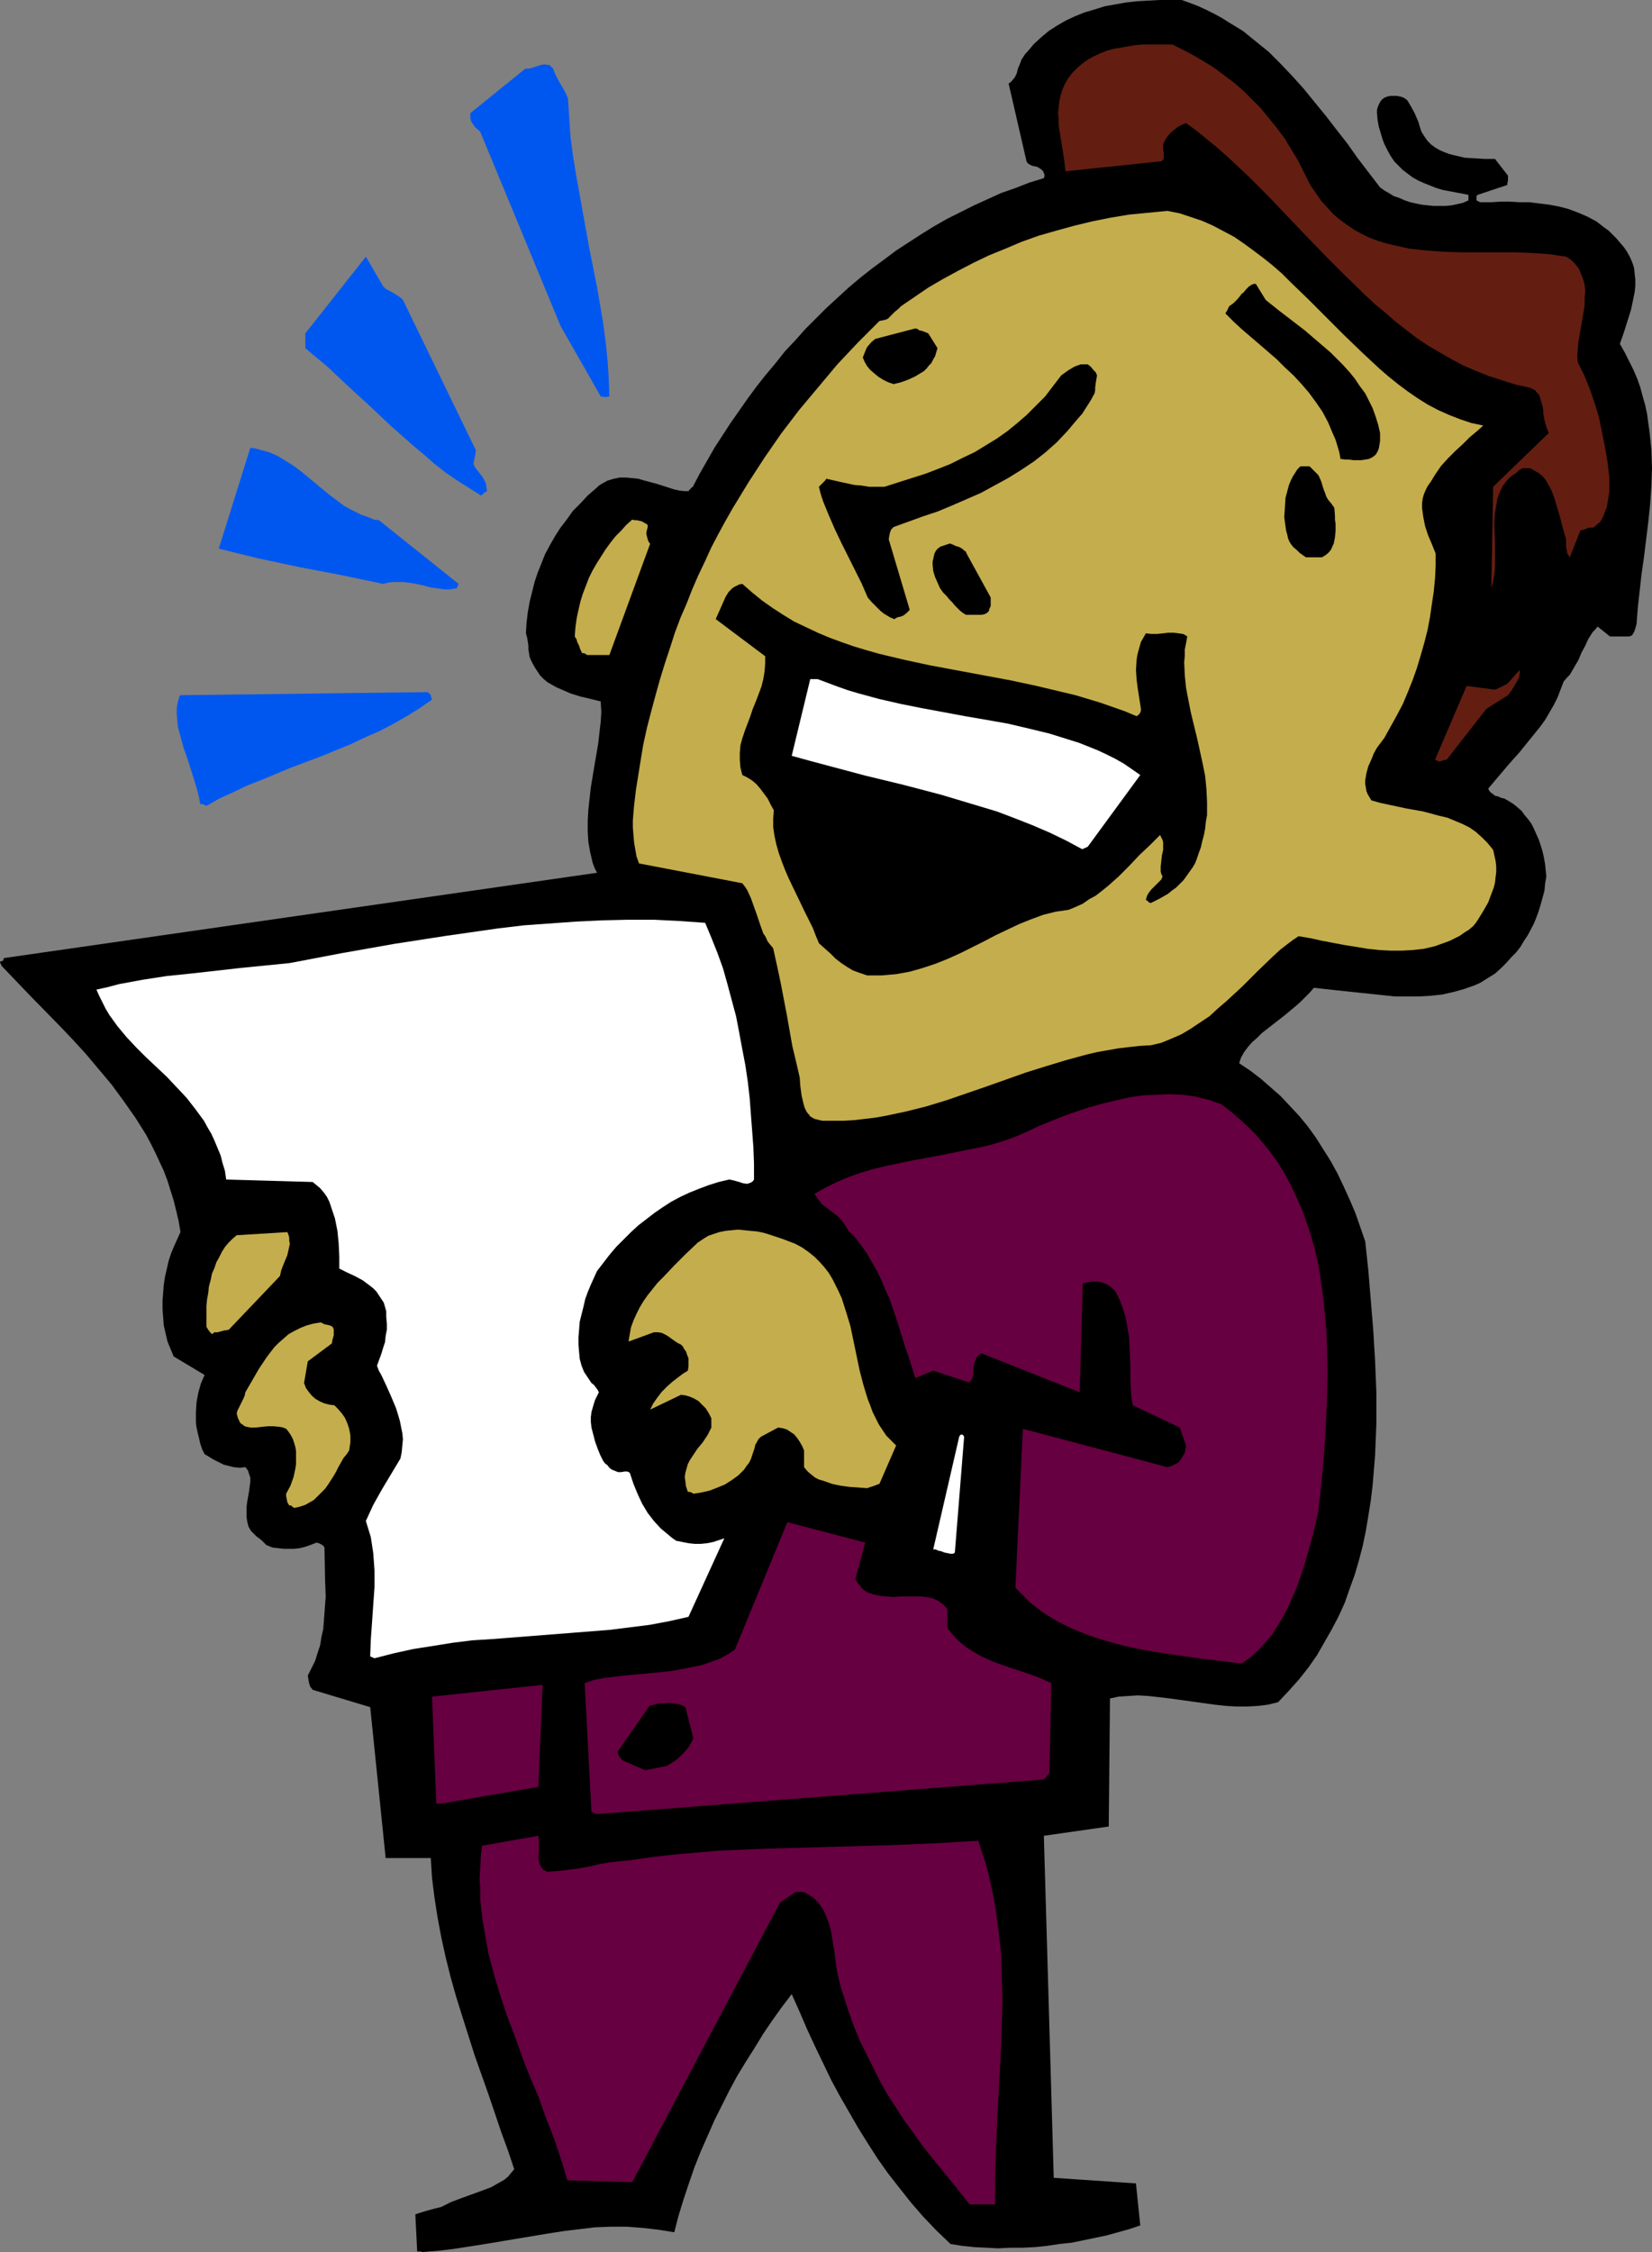
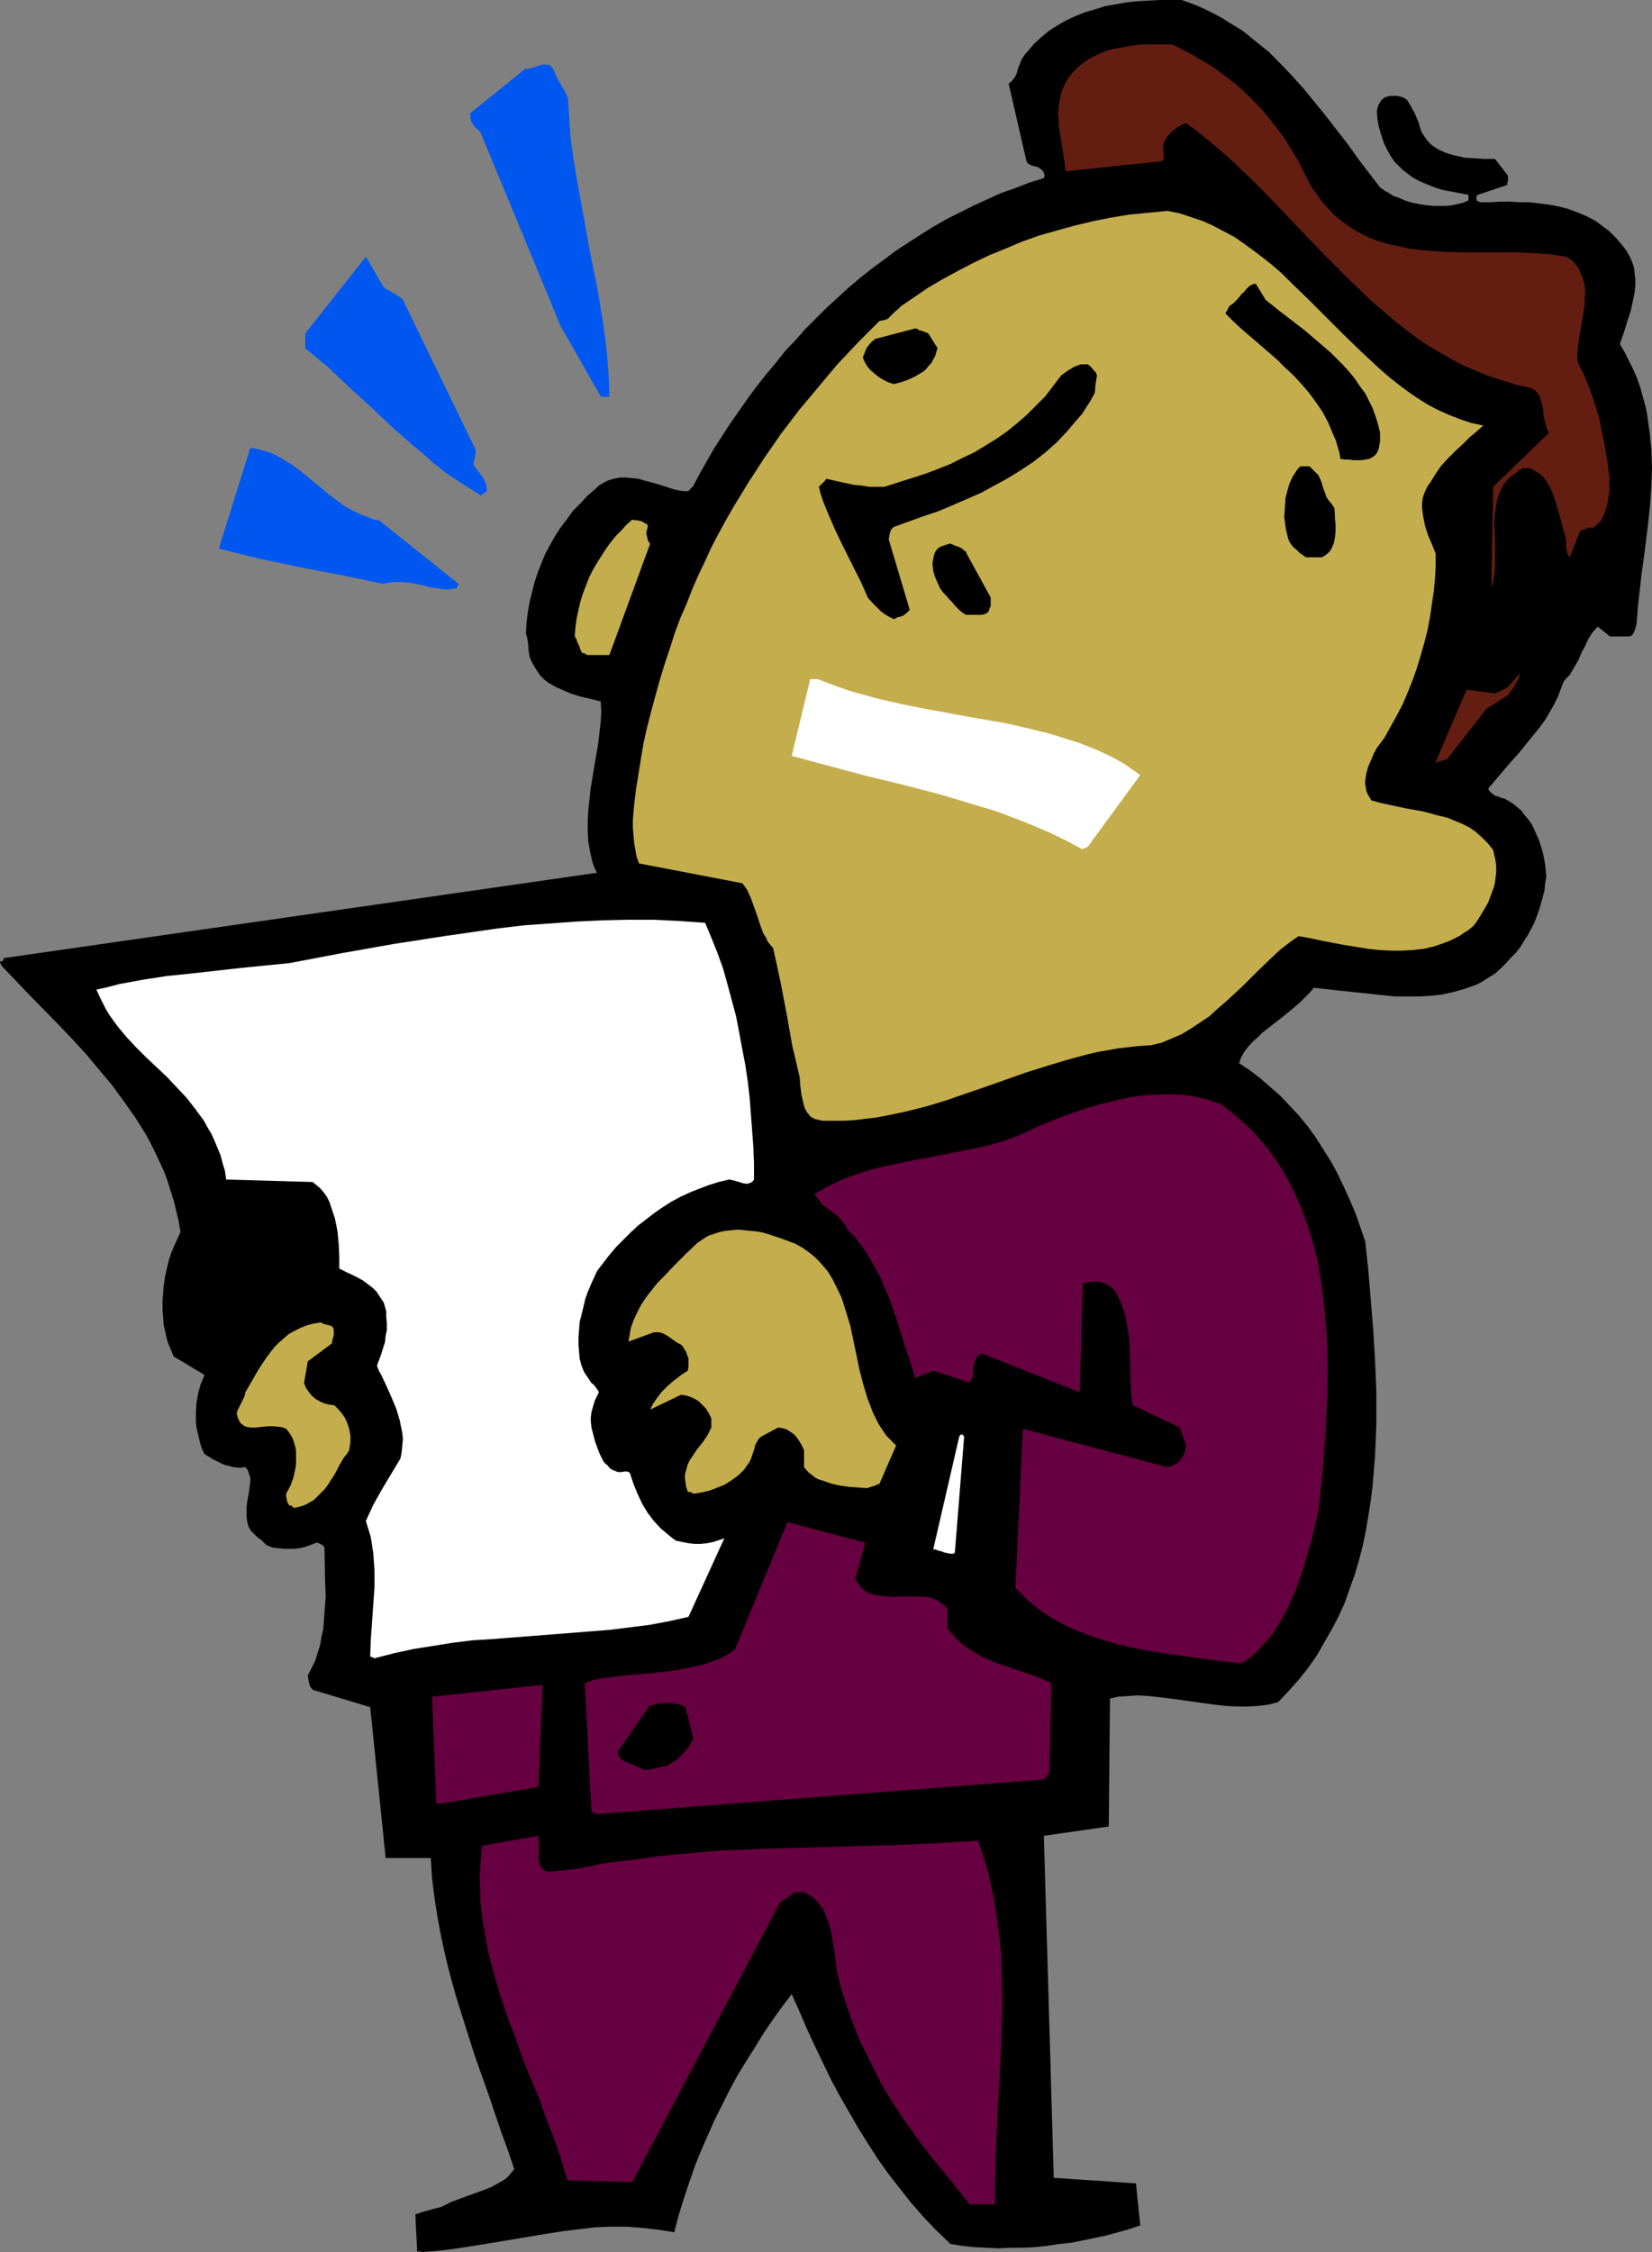
<svg xmlns="http://www.w3.org/2000/svg" xmlns:ns1="http://sodipodi.sourceforge.net/DTD/sodipodi-0.dtd" xmlns:ns2="http://www.inkscape.org/namespaces/inkscape" version="1.0" width="114.258mm" height="155.668mm" id="svg26" ns1:docname="Giving Speech 1.wmf">
  <rect width="100%" height="100%" fill="#808080" stroke="none" />
  <ns1:namedview id="namedview26" pagecolor="#ffffff" bordercolor="#000000" borderopacity="0.25" ns2:showpageshadow="2" ns2:pageopacity="0.0" ns2:pagecheckerboard="0" ns2:deskcolor="#d1d1d1" ns2:document-units="mm" />
  <defs id="defs1">
    <pattern id="WMFhbasepattern" patternUnits="userSpaceOnUse" width="6" height="6" x="0" y="0" />
  </defs>
  <path style="fill:#000000;fill-opacity:1;fill-rule:evenodd;stroke:none" d="m 110.343,588.353 4.2,-0.323 4.039,-0.485 8.239,-1.293 16.479,-2.747 4.2,-0.646 4.039,-0.485 4.039,-0.485 4.2,-0.162 h 4.039 l 4.2,0.323 4.2,0.485 4.039,0.646 1.131,-4.363 1.292,-4.201 1.454,-4.363 1.454,-4.201 1.616,-4.04 1.777,-4.04 1.777,-4.04 1.939,-3.878 1.939,-3.878 2.1,-3.878 2.262,-3.717 2.262,-3.555 2.262,-3.717 2.423,-3.555 2.423,-3.393 2.585,-3.393 2.1,4.686 1.939,4.525 2.1,4.525 2.1,4.363 2.1,4.363 2.262,4.201 2.423,4.201 2.423,4.201 2.423,3.878 2.585,4.04 2.746,3.878 2.908,3.717 3.07,3.878 3.231,3.717 3.393,3.555 3.716,3.555 3.07,0.485 3.07,0.323 3.231,0.162 3.07,0.162 3.231,-0.162 h 3.231 l 3.231,-0.162 3.07,-0.323 3.231,-0.485 3.07,-0.323 3.231,-0.646 3.07,-0.646 3.07,-0.646 2.908,-0.808 2.908,-0.808 2.908,-0.97 -1.131,-10.988 -21.487,-1.454 -2.585,-89.36 16.963,-2.424 0.323,-33.449 2.262,-0.485 2.585,-0.162 2.423,-0.162 2.746,0.162 2.908,0.323 2.746,0.323 5.816,0.808 5.816,0.808 2.908,0.323 2.908,0.162 h 2.908 l 2.746,-0.162 2.585,-0.323 2.585,-0.646 2.746,-2.909 2.746,-3.07 2.423,-3.07 2.262,-3.232 1.939,-3.393 1.939,-3.393 1.777,-3.393 1.616,-3.555 1.292,-3.717 1.292,-3.555 1.131,-3.878 0.969,-3.717 0.808,-3.878 0.646,-3.878 0.646,-4.04 0.485,-4.04 0.323,-3.878 0.323,-4.04 0.162,-4.04 0.162,-4.04 v -8.241 l -0.323,-8.08 -0.485,-8.08 -0.646,-7.918 -0.646,-7.756 -0.808,-7.595 -1.292,-3.717 -1.292,-3.717 -1.454,-3.393 -1.616,-3.555 -1.616,-3.393 -1.777,-3.232 -1.939,-3.07 -1.939,-3.07 -2.1,-2.909 -2.262,-2.747 -2.423,-2.585 -2.423,-2.585 -2.585,-2.262 -2.585,-2.262 -2.746,-2.101 -2.908,-1.939 0.485,-1.454 0.808,-1.454 0.969,-1.293 1.131,-1.293 1.292,-1.131 1.292,-1.293 2.908,-2.262 1.454,-1.131 1.454,-1.131 2.908,-2.424 1.292,-1.131 1.292,-1.293 1.131,-1.131 1.131,-1.293 2.908,0.323 2.908,0.323 3.07,0.323 3.07,0.323 6.139,0.646 3.07,0.323 h 3.231 3.07 l 2.908,-0.162 3.07,-0.323 2.908,-0.646 2.908,-0.808 2.746,-0.97 1.454,-0.646 1.292,-0.808 1.292,-0.808 1.292,-0.808 1.616,-1.454 1.292,-1.293 1.292,-1.454 1.292,-1.293 1.131,-1.454 0.969,-1.616 0.969,-1.454 1.616,-3.07 0.646,-1.616 0.646,-1.778 0.485,-1.616 0.485,-1.778 0.485,-1.778 0.162,-1.778 0.323,-1.939 -0.162,-1.616 -0.162,-1.616 -0.323,-1.778 -0.323,-1.454 -0.485,-1.616 -0.485,-1.454 -0.646,-1.454 -0.646,-1.454 -0.646,-1.293 -0.808,-1.131 -0.969,-1.131 -0.808,-1.131 -1.131,-0.97 -0.969,-0.808 -1.292,-0.808 -1.131,-0.646 -0.808,-0.162 -0.646,-0.323 -0.646,-0.162 -0.485,-0.162 -0.323,-0.323 -0.485,-0.323 -0.485,-0.485 -0.323,-0.646 2.585,-3.07 2.746,-3.232 1.292,-1.454 1.454,-1.616 2.746,-3.393 2.746,-3.393 1.292,-1.778 1.131,-1.939 1.131,-1.939 0.969,-1.939 0.808,-2.101 0.808,-2.101 0.808,-0.97 0.808,-0.808 1.131,-1.939 1.131,-1.939 0.808,-1.939 0.969,-1.778 0.808,-1.778 1.131,-1.778 0.646,-0.646 0.646,-0.808 v 0 l 3.231,2.585 h 5.008 l 0.485,-0.162 0.323,-0.162 0.162,-0.323 0.323,-0.485 0.323,-0.97 0.323,-1.131 0.323,-4.201 0.485,-4.363 0.485,-4.363 0.646,-4.525 1.131,-9.211 0.485,-4.686 0.323,-4.686 0.162,-4.686 -0.162,-4.848 -0.485,-4.686 -0.323,-2.262 -0.323,-2.424 -0.485,-2.262 -0.646,-2.262 -0.646,-2.424 -0.808,-2.262 -0.969,-2.262 -1.131,-2.262 -1.131,-2.262 -1.292,-2.262 0.969,-2.747 0.969,-3.07 0.969,-3.07 0.646,-3.07 0.323,-1.616 0.162,-1.616 v -1.616 l -0.162,-1.454 -0.162,-1.616 -0.485,-1.454 -0.646,-1.454 -0.808,-1.454 -0.808,-1.131 -0.969,-1.131 -0.969,-1.131 -0.969,-0.97 -0.969,-0.97 -1.131,-0.808 -2.1,-1.616 -2.423,-1.293 -2.262,-0.97 -2.585,-0.97 -2.423,-0.646 -2.585,-0.485 -2.585,-0.323 -2.585,-0.323 h -2.585 l -2.585,-0.162 h -2.423 l -2.423,0.162 h -2.423 -0.485 l -0.323,-0.162 -0.323,-0.162 -0.323,-0.162 V 52.032 51.709 51.224 l 0.323,-0.323 7.755,-2.585 v -0.485 l 0.162,-0.646 v -0.646 -0.646 l -3.393,-4.363 h -2.585 l -2.585,-0.162 -2.746,-0.162 -2.746,-0.646 -1.292,-0.323 -1.292,-0.485 -1.131,-0.485 -1.131,-0.646 -1.131,-0.808 -0.969,-0.97 -0.808,-1.131 -0.808,-1.293 -0.485,-1.454 -0.323,-1.131 -0.485,-1.131 -0.485,-1.131 -0.969,-1.778 -0.969,-1.616 -0.646,-0.485 -0.646,-0.323 -0.646,-0.162 -0.808,-0.162 h -0.808 -0.808 l -0.808,0.162 -0.808,0.323 -0.646,0.485 -0.485,0.646 -0.323,0.646 -0.323,0.808 -0.162,0.646 v 0.808 l 0.162,1.778 0.323,1.778 0.485,1.616 0.485,1.616 0.485,1.293 0.808,1.616 0.808,1.454 0.969,1.454 1.131,1.131 1.131,1.131 1.292,0.97 1.292,0.97 1.454,0.808 1.454,0.646 1.616,0.646 1.616,0.646 1.616,0.485 3.393,0.646 3.393,0.646 v 1.454 l -1.454,0.646 -1.454,0.323 -1.454,0.323 -1.616,0.162 h -1.454 -1.616 l -1.616,-0.162 -1.454,-0.162 -1.616,-0.323 -1.454,-0.323 -1.454,-0.485 -1.454,-0.646 -1.454,-0.485 -1.292,-0.808 -1.131,-0.646 -1.131,-0.808 -5.816,-7.595 -2.746,-3.878 -2.908,-3.717 -2.746,-3.555 -2.908,-3.555 -2.908,-3.555 -2.908,-3.232 -3.07,-3.232 -3.07,-3.07 -3.393,-2.747 -3.393,-2.747 L 321.175,5.817 319.398,4.686 317.298,3.555 315.359,2.585 313.259,1.616 311.159,0.808 308.897,0 h -5.816 l -2.908,0.162 -2.908,0.162 -2.908,0.323 -2.746,0.485 -2.746,0.485 -2.585,0.808 -2.746,0.808 -2.423,0.97 -2.423,1.131 -2.262,1.293 -2.262,1.454 -1.939,1.616 -1.939,1.778 -1.777,2.101 -0.485,0.485 -0.323,0.485 -0.646,0.97 -0.485,1.293 -0.485,1.131 -0.323,1.293 -0.485,0.97 -0.808,0.97 -0.323,0.323 -0.485,0.323 4.685,20.36 0.323,0.485 0.485,0.323 0.646,0.323 0.808,0.162 0.646,0.162 0.969,0.646 0.485,0.485 0.162,0.485 0.162,0.323 v 0.485 l -0.162,0.485 -3.716,1.131 -3.716,1.454 -3.716,1.293 -3.554,1.616 -3.554,1.616 -3.554,1.778 -3.554,1.778 -3.393,1.939 -3.393,2.101 -3.231,2.101 -3.231,2.101 -3.231,2.424 -3.07,2.262 -3.07,2.424 -3.07,2.585 -5.816,5.333 -2.746,2.747 -2.746,2.747 -2.585,2.909 -2.746,2.909 -2.423,3.07 -2.585,3.07 -2.423,3.07 -2.262,3.07 -2.262,3.232 -2.262,3.232 -2.1,3.232 -2.1,3.232 -1.939,3.393 -1.939,3.393 -1.777,3.393 -0.485,0.323 -0.162,0.323 -0.323,0.162 v 0.162 l -0.162,0.162 h -1.131 l -1.292,-0.162 -1.454,-0.323 -1.454,-0.485 -3.07,-0.97 -3.07,-0.808 -1.616,-0.485 -1.616,-0.162 -1.616,-0.162 h -1.616 l -1.616,0.323 -1.616,0.485 -1.454,0.808 -0.808,0.485 -0.646,0.646 -2.262,1.939 -1.939,2.101 -1.939,1.939 -1.616,2.262 -1.616,2.101 -1.454,2.262 -1.292,2.262 -1.292,2.424 -0.969,2.424 -0.969,2.424 -0.808,2.424 -0.646,2.585 -0.646,2.585 -0.485,2.747 -0.323,2.747 -0.162,2.747 0.323,1.131 0.162,0.97 0.162,1.131 v 0.97 l 0.162,0.97 0.162,0.97 0.323,0.808 0.485,0.97 0.646,1.131 0.646,0.97 0.646,0.97 0.969,0.97 0.969,0.808 1.131,0.646 1.131,0.646 1.131,0.485 2.585,1.131 2.585,0.808 2.746,0.646 2.585,0.646 0.162,2.747 -0.162,2.585 -0.323,2.747 -0.323,2.909 -0.969,5.656 -0.969,5.817 -0.323,2.909 -0.323,2.909 -0.162,2.909 v 2.747 l 0.162,2.747 0.485,2.747 0.646,2.747 0.485,1.293 0.646,1.293 -155.095,22.3 v 0.323 l -0.162,0.323 -0.323,0.162 H 0.323 0.162 L 0,251.436 l 0.162,0.323 0.162,0.323 0.162,0.323 7.27,7.595 7.432,7.595 3.716,3.878 3.554,3.878 3.393,4.04 3.393,4.04 3.07,4.201 3.07,4.363 2.746,4.363 1.292,2.424 1.131,2.262 1.131,2.424 1.131,2.424 0.969,2.585 0.808,2.585 0.808,2.585 0.646,2.585 0.646,2.747 0.485,2.909 -0.808,1.778 -0.808,1.778 -0.808,1.939 -0.646,1.939 -0.485,2.101 -0.485,2.101 -0.323,2.101 -0.162,2.101 -0.162,2.101 v 2.262 l 0.162,2.101 0.162,2.101 0.485,2.101 0.485,2.101 0.808,1.939 0.808,1.939 8.078,4.848 -0.969,2.262 -0.646,2.262 -0.485,2.585 -0.162,2.585 v 2.747 l 0.162,1.293 0.323,1.454 0.323,1.293 0.323,1.454 0.485,1.454 0.646,1.293 2.423,1.454 1.292,0.646 1.292,0.646 1.292,0.323 1.292,0.323 1.616,0.162 1.454,-0.162 0.646,0.808 0.323,0.97 0.323,0.97 v 1.131 l -0.162,1.131 -0.162,1.293 -0.485,2.747 -0.162,1.293 v 1.293 1.454 l 0.162,1.131 0.323,1.293 0.646,1.131 0.485,0.485 0.485,0.485 0.485,0.485 0.646,0.485 0.646,0.485 0.485,0.485 0.485,0.485 0.323,0.323 0.808,0.323 0.808,0.323 2.908,0.323 h 2.746 l 1.454,-0.162 1.292,-0.323 1.454,-0.485 1.616,-0.646 0.646,0.162 0.646,0.323 0.485,0.323 0.323,0.485 0.162,8.564 0.162,4.201 -0.323,4.363 -0.162,2.101 -0.162,2.101 -0.485,2.101 -0.323,2.101 -0.646,1.939 -0.646,2.101 -0.969,1.939 -0.969,1.939 0.162,0.97 0.162,0.97 0.323,0.97 0.646,0.808 15.025,4.525 4.039,39.428 h 11.794 l 0.323,5.171 0.646,5.171 0.808,5.171 0.969,5.171 1.131,5.171 1.292,5.171 1.454,5.171 1.616,5.171 3.231,10.18 3.554,10.019 3.393,10.019 1.777,4.848 1.616,4.848 -0.808,0.97 -0.808,0.97 -0.969,0.808 -1.131,0.646 -1.131,0.646 -1.131,0.646 -2.585,0.97 -5.331,1.939 -2.585,0.97 -1.292,0.646 -1.292,0.646 -1.939,0.485 -1.777,0.485 -1.616,0.485 -1.454,0.485 0.485,9.695 h 0.646 0.323 z" id="path1" />
  <path style="fill:#660040;fill-opacity:1;fill-rule:evenodd;stroke:none" d="m 254.452,575.911 h 5.654 v -5.979 l 0.162,-5.979 0.485,-11.796 0.323,-5.979 0.323,-5.817 0.323,-5.979 0.162,-5.817 0.162,-5.979 -0.162,-5.979 -0.162,-5.979 -0.646,-5.817 -0.808,-5.979 -0.485,-2.909 -0.646,-3.07 -0.646,-2.909 -0.808,-3.07 -0.969,-2.909 -0.969,-3.07 -5.493,0.323 -5.493,0.323 -11.147,0.485 -11.309,0.323 -11.309,0.323 -11.309,0.323 -11.632,0.485 -5.654,0.485 -5.654,0.485 -5.816,0.646 -5.654,0.808 -3.07,0.323 -2.908,0.323 -2.746,0.485 -2.746,0.646 -2.746,0.485 -2.585,0.323 -2.746,0.323 -2.746,0.162 -0.646,-0.323 -0.485,-0.323 -0.323,-0.485 -0.323,-0.485 -0.162,-0.485 -0.162,-0.646 -0.162,-1.293 0.162,-1.293 v -0.808 -0.646 -1.293 l -0.162,-1.293 -14.702,2.585 -0.323,2.909 -0.162,2.909 -0.162,2.747 0.162,2.747 v 2.909 l 0.323,2.747 0.323,2.747 0.485,2.747 0.485,2.747 0.485,2.747 1.454,5.494 1.616,5.494 1.777,5.332 2.1,5.494 1.939,5.494 2.1,5.333 2.262,5.332 1.939,5.494 2.1,5.333 1.777,5.332 1.616,5.333 16.963,0.485 38.612,-73.039 4.039,-2.747 h 2.262 l 0.808,0.485 0.808,0.485 0.808,0.485 0.646,0.646 1.131,1.293 0.969,1.454 0.646,1.616 0.646,1.616 0.485,1.778 0.323,1.778 0.646,3.878 0.485,3.878 0.323,1.939 0.485,1.939 0.485,1.939 0.646,1.939 1.292,4.04 1.454,4.04 1.616,3.878 1.777,3.555 1.777,3.555 1.777,3.555 1.939,3.393 2.1,3.232 2.1,3.232 2.262,3.07 2.262,3.232 2.423,3.07 5.008,6.14 5.17,6.464 z" id="path2" />
  <path style="fill:#660040;fill-opacity:1;fill-rule:evenodd;stroke:none" d="m 155.902,473.947 116.967,-9.049 0.646,-0.646 0.323,-0.485 0.162,-0.162 0.323,-0.485 0.485,-23.431 -3.716,-1.616 -3.716,-1.293 -3.877,-1.293 -3.716,-1.293 -3.554,-1.616 -1.616,-0.97 -1.616,-0.97 -1.454,-1.131 -1.454,-1.293 -1.292,-1.454 -1.131,-1.454 v -4.848 l -0.485,-0.646 -0.646,-0.646 -0.646,-0.485 -0.646,-0.485 -0.808,-0.323 -0.646,-0.323 -1.616,-0.323 -1.616,-0.162 h -1.777 -3.554 l -1.777,0.162 -1.777,-0.162 -1.616,-0.162 -1.616,-0.323 -1.454,-0.485 -0.646,-0.323 -0.646,-0.485 -0.646,-0.646 -0.485,-0.646 -0.485,-0.646 -0.485,-0.808 2.585,-9.534 -20.356,-5.333 -13.732,33.288 -1.939,1.293 -2.1,1.131 -2.262,0.808 -2.262,0.808 -2.423,0.485 -2.423,0.485 -2.585,0.485 -2.585,0.323 -5.17,0.485 -5.331,0.485 -2.585,0.323 -2.585,0.323 -2.585,0.485 -2.423,0.808 1.777,33.611 z" id="path3" />
  <path style="fill:#660040;fill-opacity:1;fill-rule:evenodd;stroke:none" d="m 115.352,471.2 25.364,-4.363 1.131,-26.663 -28.919,3.07 1.131,27.955 z" id="path4" />
  <path style="fill:#000000;fill-opacity:1;fill-rule:evenodd;stroke:none" d="m 168.665,462.474 5.654,-1.131 0.808,-0.485 0.969,-0.646 0.969,-0.646 0.969,-0.97 0.969,-0.97 0.969,-1.131 0.646,-1.131 0.646,-1.131 -2.1,-8.241 -0.969,-0.485 -0.969,-0.323 -1.292,-0.162 -1.131,-0.162 -1.292,0.162 h -1.292 l -1.131,0.323 -1.292,0.323 -8.239,11.796 v 0.808 l 0.323,0.646 0.808,0.97 z" id="path5" />
  <path style="fill:#660040;fill-opacity:1;fill-rule:evenodd;stroke:none" d="m 323.922,434.519 h 0.808 l 2.262,-1.616 1.939,-1.778 1.777,-1.939 1.777,-2.101 1.454,-2.262 1.454,-2.424 1.292,-2.424 1.131,-2.585 1.131,-2.585 0.969,-2.747 0.969,-2.909 0.808,-2.747 1.616,-5.817 1.292,-5.656 0.808,-7.11 0.646,-7.11 0.485,-7.272 0.323,-7.433 0.162,-7.433 -0.162,-7.433 -0.162,-3.717 -0.323,-3.555 -0.323,-3.717 -0.485,-3.555 -0.485,-3.555 -0.646,-3.555 -0.808,-3.393 -0.969,-3.393 -1.131,-3.393 -1.131,-3.232 -1.454,-3.232 -1.454,-3.07 -1.616,-3.07 -1.777,-2.909 -2.1,-2.909 -2.1,-2.585 -2.423,-2.747 -2.585,-2.424 -2.746,-2.424 -2.908,-2.262 -1.616,-0.485 -1.616,-0.646 -1.616,-0.323 -1.777,-0.485 -3.393,-0.485 -3.393,-0.162 -3.554,0.162 -3.554,0.162 -3.393,0.485 -3.554,0.808 -3.393,0.808 -3.554,0.97 -3.393,1.131 -3.231,1.131 -3.231,1.293 -3.231,1.293 -3.07,1.454 -2.908,1.293 -3.07,1.131 -3.231,0.97 -3.231,0.808 -3.393,0.646 -7.109,1.454 -7.109,1.293 -6.947,1.454 -3.393,0.808 -3.231,0.97 -3.231,1.131 -3.07,1.293 -2.908,1.454 -2.908,1.616 0.485,0.808 0.485,0.646 0.969,1.293 1.292,0.97 1.292,0.97 1.292,0.97 1.131,1.131 0.969,1.293 0.485,0.808 0.485,0.808 1.777,1.778 1.616,2.101 1.454,2.101 1.292,2.262 1.292,2.262 1.131,2.262 0.969,2.424 1.131,2.424 1.777,5.171 1.616,5.171 0.808,2.585 0.969,2.747 1.616,5.171 4.685,-1.939 9.37,3.07 0.323,-0.323 0.323,-0.323 0.323,-0.808 0.162,-1.131 v -1.131 l 0.162,-1.131 0.485,-1.131 0.162,-0.485 0.323,-0.485 0.485,-0.323 0.485,-0.323 25.688,10.18 0.808,-28.44 1.292,-0.323 1.292,-0.162 h 1.454 l 1.292,0.323 1.131,0.485 1.131,0.808 0.808,0.808 0.323,0.485 0.323,0.646 0.808,1.778 0.646,1.778 0.646,1.939 0.323,1.778 0.323,1.939 0.323,1.778 0.162,3.717 0.162,3.555 v 3.555 l 0.162,3.555 0.162,1.616 0.323,1.778 12.278,5.817 1.616,4.686 -0.162,0.97 -0.162,0.97 -0.485,0.808 -0.485,0.808 -0.646,0.808 -0.808,0.485 -0.969,0.485 -1.131,0.323 -37.804,-10.019 -1.939,41.529 1.292,1.293 1.292,1.293 1.292,1.293 1.454,1.131 1.454,1.131 1.454,0.97 3.231,1.939 3.393,1.616 3.554,1.454 3.716,1.293 3.877,1.131 3.877,0.97 4.039,0.808 4.039,0.646 4.2,0.646 8.239,1.131 z" id="path6" />
  <path style="fill:#ffffff;fill-opacity:1;fill-rule:evenodd;stroke:none" d="m 97.903,433.226 5.008,-1.293 5.17,-1.131 5.17,-0.808 5.008,-0.808 5.17,-0.646 5.17,-0.323 10.34,-0.808 10.34,-0.808 10.178,-0.808 5.17,-0.646 5.17,-0.646 5.17,-0.97 5.008,-1.131 9.37,-20.522 -1.454,0.485 -1.454,0.485 -1.616,0.323 -1.616,0.162 h -1.616 l -1.616,-0.162 -1.616,-0.323 -1.616,-0.323 -1.131,-0.808 -0.969,-0.808 -1.939,-1.616 -1.777,-1.939 -1.616,-2.101 -1.454,-2.424 -1.131,-2.424 -1.131,-2.747 -0.969,-2.909 -0.323,-0.162 -0.323,-0.162 h -0.646 l -0.969,0.162 h -0.808 l -0.808,-0.323 -0.808,-0.323 -0.646,-0.485 -0.485,-0.646 -0.646,-0.485 -0.485,-0.646 -0.808,-1.616 -0.646,-1.616 -0.646,-1.778 -0.969,-3.717 -0.162,-1.454 v -1.293 l 0.162,-1.293 0.323,-1.131 0.323,-1.131 0.323,-0.97 0.969,-1.939 -0.323,-0.646 -0.485,-0.646 -0.485,-0.646 -0.646,-0.485 -0.969,-1.454 -0.969,-1.454 -0.646,-1.616 -0.485,-1.778 -0.162,-1.778 -0.162,-1.939 V 349.36 l 0.162,-1.939 0.162,-2.101 0.485,-1.939 0.485,-1.939 0.485,-2.101 0.646,-1.778 0.808,-1.939 0.808,-1.778 0.808,-1.778 1.616,-2.101 1.616,-2.101 1.777,-2.101 1.939,-1.939 1.939,-1.939 1.939,-1.778 2.1,-1.616 2.1,-1.616 2.1,-1.454 2.262,-1.454 2.423,-1.293 2.423,-1.131 2.423,-0.97 2.585,-0.97 2.585,-0.808 2.746,-0.646 0.808,0.162 0.646,0.162 1.131,0.323 0.969,0.323 1.131,0.162 0.485,-0.162 0.485,-0.162 0.485,-0.323 0.323,-0.485 v -4.201 l -0.162,-4.201 -0.323,-4.363 -0.323,-4.201 -0.323,-4.363 -0.485,-4.201 -0.646,-4.363 -0.808,-4.201 -0.808,-4.363 -0.808,-4.201 -1.131,-4.201 -1.131,-4.201 -1.131,-4.04 -1.454,-4.04 -1.616,-4.04 -1.616,-3.878 -6.785,-0.485 -6.624,-0.323 h -6.785 l -6.785,0.162 -6.785,0.323 -6.785,0.485 -6.785,0.485 -6.785,0.808 -6.785,0.97 -6.785,0.97 -13.571,2.101 -13.732,2.424 -13.571,2.585 -6.462,0.646 -6.462,0.646 -12.925,1.454 -6.301,0.646 -6.301,0.97 -6.139,1.131 -3.07,0.808 -2.908,0.646 0.808,1.778 0.808,1.616 0.808,1.616 0.969,1.616 2.1,2.909 2.423,2.909 2.423,2.585 2.585,2.585 5.493,5.171 2.585,2.747 2.585,2.747 2.262,2.909 2.262,3.07 0.969,1.778 0.969,1.616 0.808,1.778 0.808,1.939 0.808,1.939 0.485,1.939 0.646,2.101 0.323,2.262 22.618,0.646 0.969,0.808 0.969,0.808 0.969,1.131 0.808,1.131 0.646,1.293 0.485,1.454 0.485,1.454 0.485,1.454 0.323,1.616 0.323,1.616 0.323,3.232 0.162,3.393 v 3.232 l 1.939,0.97 2.1,0.97 2.1,1.131 1.939,1.454 0.808,0.646 0.808,0.808 0.646,0.97 0.646,0.97 0.646,0.97 0.323,1.131 0.323,1.131 v 1.454 l 0.162,1.778 v 1.616 l -0.323,1.616 -0.162,1.616 -0.485,1.454 -0.485,1.616 -1.131,3.07 0.485,1.293 0.646,1.131 1.292,2.747 1.292,2.909 1.292,3.07 0.485,1.616 0.485,1.616 0.323,1.616 0.323,1.616 0.162,1.616 -0.162,1.616 -0.162,1.778 -0.323,1.616 -2.423,4.04 -2.423,4.04 -2.262,4.04 -0.969,2.101 -0.969,2.101 0.646,2.101 0.646,2.101 0.323,2.101 0.323,2.101 0.162,2.262 0.162,2.262 v 4.363 l -0.323,4.525 -0.323,4.686 -0.323,4.525 -0.162,4.363 z" id="path7" />
  <path style="fill:#ffffff;fill-opacity:1;fill-rule:evenodd;stroke:none" d="m 249.605,405.594 2.423,-30.218 -0.162,-0.323 -0.162,-0.162 -0.323,-0.162 -0.323,0.162 -0.162,0.162 -0.162,0.323 -6.785,29.41 h 0.646 l 0.646,0.323 0.808,0.162 0.808,0.323 0.808,0.162 0.808,0.162 h 0.646 l 0.323,-0.162 z" id="path8" />
  <path style="fill:#c4ad4c;fill-opacity:1;fill-rule:evenodd;stroke:none" d="m 76.901,393.959 1.454,-0.323 1.454,-0.485 1.131,-0.646 1.131,-0.646 0.969,-0.97 0.969,-0.97 0.969,-0.97 0.808,-1.131 1.454,-2.262 0.646,-1.131 0.646,-1.293 1.292,-2.262 0.808,-0.97 0.646,-0.97 0.162,-1.131 0.162,-0.97 v -0.97 -0.808 l -0.323,-1.778 -0.485,-1.454 -0.646,-1.454 -0.808,-1.131 -0.969,-1.131 -0.969,-0.97 -1.292,-0.162 -1.292,-0.323 -1.131,-0.485 -1.131,-0.646 -0.969,-0.808 -0.808,-0.97 -0.808,-1.131 -0.485,-1.293 0.969,-5.656 6.301,-4.686 0.162,-0.97 0.323,-1.131 v -1.131 -0.485 l -0.323,-0.646 -0.646,-0.323 -0.646,-0.162 -0.808,-0.162 -0.969,-0.485 -1.939,0.323 -1.777,0.485 -1.616,0.646 -1.616,0.808 -1.454,0.808 -1.292,1.131 -1.292,1.131 -1.131,1.131 -1.131,1.454 -0.969,1.293 -1.939,2.909 -1.777,3.07 -1.777,3.07 -0.162,0.808 -0.323,0.808 -0.646,1.293 -0.646,1.293 -0.323,0.646 -0.162,0.808 0.162,0.485 0.162,0.646 0.323,0.646 0.323,0.646 0.485,0.323 0.646,0.485 0.646,0.162 0.808,0.162 h 1.454 l 1.454,-0.162 1.616,-0.162 h 1.616 l 1.616,0.162 0.808,0.162 0.808,0.323 0.646,0.808 0.646,0.97 0.485,0.97 0.323,0.97 0.323,1.131 0.162,0.97 v 1.131 1.131 1.131 l -0.162,1.131 -0.485,2.262 -0.808,2.262 -1.131,2.101 v 0.646 l 0.162,0.808 0.162,0.808 0.485,0.808 h 0.162 0.323 l 0.323,0.323 z" id="path9" />
  <path style="fill:#c4ad4c;fill-opacity:1;fill-rule:evenodd;stroke:none" d="m 181.267,390.243 2.1,-0.323 2.1,-0.485 2.1,-0.808 1.939,-0.808 1.777,-1.131 1.777,-1.293 0.808,-0.808 0.646,-0.646 0.646,-0.97 0.646,-0.808 0.485,-0.97 0.323,-0.97 0.323,-0.97 0.323,-0.97 0.162,-0.808 0.485,-0.808 0.323,-0.646 0.646,-0.646 4.524,-2.424 1.131,0.162 1.131,0.323 0.969,0.646 0.969,0.646 0.808,0.97 0.646,0.97 0.646,1.131 0.485,1.131 v 4.363 l 0.646,0.808 0.646,0.646 0.808,0.646 0.808,0.646 0.969,0.485 1.131,0.323 2.262,0.808 2.262,0.485 2.423,0.323 2.423,0.162 2.1,0.162 0.969,-0.323 0.969,-0.323 0.808,-0.323 0.485,-0.162 4.362,-10.019 -1.292,-1.293 -1.292,-1.293 -0.969,-1.454 -0.969,-1.454 -0.808,-1.616 -0.808,-1.616 -0.646,-1.778 -0.646,-1.616 -1.131,-3.717 -0.969,-3.717 -1.616,-7.756 -0.808,-3.878 -1.131,-3.717 -1.131,-3.555 -0.808,-1.778 -0.808,-1.616 -0.808,-1.616 -0.969,-1.616 -1.131,-1.454 -1.292,-1.454 -1.292,-1.293 -1.616,-1.293 -1.616,-1.131 -1.777,-0.97 -3.393,-1.293 -3.393,-1.131 -1.616,-0.485 -1.616,-0.323 -1.777,-0.162 -1.616,-0.162 -1.616,-0.162 -1.616,0.162 -1.616,0.162 -1.616,0.323 -1.454,0.485 -1.454,0.485 -1.292,0.808 -1.454,0.97 -3.07,2.909 -3.07,3.07 -2.908,3.07 -1.454,1.454 -1.292,1.616 -1.292,1.616 -1.131,1.616 -0.969,1.616 -0.808,1.616 -0.808,1.778 -0.646,1.778 -0.323,1.778 -0.323,1.939 6.624,-2.424 h 1.131 l 0.969,0.162 0.969,0.485 0.808,0.485 0.646,0.485 1.616,1.131 0.969,0.485 0.485,0.485 0.323,0.646 0.485,0.646 0.323,0.97 0.323,0.808 v 0.97 1.131 l -0.162,1.131 -1.292,0.808 -1.292,0.97 -1.454,1.131 -1.292,1.131 -1.454,1.454 -1.131,1.454 -1.131,1.616 -0.808,1.616 8.078,-3.878 1.131,0.162 1.131,0.323 1.131,0.485 1.131,0.646 0.969,0.97 0.969,0.97 0.808,1.293 0.646,1.293 v 2.424 l -0.485,0.97 -0.485,0.97 -1.292,1.939 -1.454,1.778 -1.292,1.939 -0.646,0.97 -0.485,0.97 -0.323,1.131 -0.323,1.131 -0.162,1.131 0.162,1.131 0.162,1.293 0.485,1.454 h 0.162 0.323 l 0.485,0.162 z" id="path10" />
-   <path style="fill:#c4ad4c;fill-opacity:1;fill-rule:evenodd;stroke:none" d="m 56.06,348.067 h 0.808 l 1.777,-0.485 1.131,-0.162 v 0 l 13.409,-14.058 0.323,-1.454 0.485,-1.293 1.131,-2.747 0.323,-1.454 0.323,-1.454 -0.162,-0.808 v -0.808 l -0.162,-0.646 -0.323,-0.808 -13.248,0.808 -1.131,0.97 -0.969,0.97 -0.969,1.131 -0.808,1.293 -0.646,1.293 -0.808,1.454 -0.485,1.454 -0.646,1.454 -0.323,1.616 -0.485,1.778 -0.162,1.616 -0.323,1.778 -0.162,1.778 v 1.778 3.555 l 0.485,0.808 0.485,0.646 0.323,0.323 0.162,0.162 v 0 z" id="path11" />
  <path style="fill:#c4ad4c;fill-opacity:1;fill-rule:evenodd;stroke:none" d="m 215.032,292.803 h 2.746 2.746 l 2.746,-0.162 2.746,-0.323 2.746,-0.323 2.746,-0.485 5.331,-1.131 5.17,-1.293 5.331,-1.616 5.17,-1.778 5.17,-1.778 10.501,-3.717 5.17,-1.616 5.331,-1.616 5.331,-1.454 2.746,-0.646 2.746,-0.485 2.746,-0.485 2.746,-0.323 2.908,-0.323 2.908,-0.162 2.746,-0.646 2.746,-1.131 2.585,-1.131 2.423,-1.454 2.423,-1.616 2.423,-1.616 2.1,-1.939 2.262,-1.939 4.2,-3.878 2.1,-2.101 1.939,-1.939 4.039,-3.878 1.939,-1.778 2.1,-1.616 0.646,-0.485 0.646,-0.485 0.808,-0.485 0.323,-0.323 h 0.646 l 2.746,0.485 2.908,0.646 5.978,1.131 3.07,0.485 2.908,0.485 3.07,0.323 2.908,0.162 h 2.908 l 2.908,-0.162 2.908,-0.323 2.746,-0.646 2.746,-0.97 1.292,-0.485 1.292,-0.646 1.292,-0.646 1.131,-0.808 1.292,-0.808 1.131,-0.97 0.646,-0.808 0.646,-0.97 1.292,-2.101 1.292,-2.262 0.969,-2.585 0.485,-1.293 0.323,-1.293 0.162,-1.454 0.162,-1.293 v -1.454 l -0.162,-1.454 -0.323,-1.454 -0.323,-1.454 -1.454,-1.778 -1.454,-1.454 -1.616,-1.454 -1.616,-1.131 -1.939,-0.97 -1.939,-0.808 -1.939,-0.808 -2.1,-0.485 -4.2,-1.131 -4.524,-0.808 -4.524,-0.97 -2.262,-0.485 -2.262,-0.646 -0.485,-0.808 -0.485,-0.808 -0.323,-0.808 -0.162,-0.97 -0.162,-0.97 v -0.808 l 0.323,-1.939 0.485,-1.778 0.808,-1.778 0.646,-1.616 0.808,-1.454 1.939,-2.585 1.616,-2.909 1.616,-2.909 1.616,-3.07 1.292,-3.07 1.292,-3.232 1.131,-3.232 0.969,-3.232 0.969,-3.393 0.808,-3.232 0.646,-3.393 0.485,-3.393 0.485,-3.232 0.323,-3.393 0.162,-3.232 v -3.232 l -0.969,-2.424 -0.969,-2.262 -0.808,-2.424 -0.485,-2.424 -0.162,-1.131 -0.162,-1.293 v -1.131 l 0.162,-1.293 0.323,-1.131 0.485,-1.131 0.485,-0.97 0.808,-1.131 1.292,-2.101 1.454,-2.101 1.777,-1.939 1.939,-1.939 1.939,-1.778 1.777,-1.778 0.969,-0.808 0.969,-0.808 1.616,-1.454 -3.07,-0.646 -2.908,-0.97 -2.908,-1.131 -2.908,-1.293 -2.746,-1.454 -2.585,-1.616 -2.585,-1.778 -2.585,-1.939 -2.423,-1.939 -2.423,-2.101 -4.685,-4.363 -4.685,-4.525 -9.209,-9.211 -4.685,-4.525 -2.262,-2.262 -2.423,-2.101 -2.423,-1.939 -2.585,-1.939 -2.423,-1.778 -2.585,-1.778 -2.746,-1.454 -2.746,-1.454 -2.908,-1.293 -2.908,-0.97 -2.908,-0.97 -3.231,-0.646 -5.008,0.485 -5.008,0.485 -4.847,0.808 -4.847,0.97 -4.685,1.131 -4.685,1.293 -4.524,1.293 -4.524,1.616 -4.2,1.778 -4.362,1.778 -4.039,1.939 -4.039,2.101 -3.877,2.101 -3.877,2.262 -3.554,2.424 -3.554,2.424 -0.808,0.808 -0.808,0.646 -0.646,0.646 -0.646,0.646 -0.485,0.485 -0.646,0.323 -0.808,0.162 -0.808,0.162 -5.654,5.656 -5.331,5.656 -5.008,5.979 -5.008,5.979 -4.685,6.14 -4.362,6.302 -4.2,6.464 -4.039,6.625 -1.939,3.393 -1.939,3.555 -1.777,3.393 -1.616,3.555 -1.777,3.717 -1.616,3.717 -1.454,3.717 -1.616,3.717 -1.454,3.878 -1.292,4.04 -1.292,3.878 -1.292,4.201 -1.131,4.04 -1.131,4.201 -1.131,4.363 -0.969,4.363 -0.646,3.878 -0.646,4.04 -0.646,4.04 -0.485,4.04 -0.323,3.878 v 1.939 l 0.162,1.939 0.162,1.939 0.323,1.939 0.323,1.778 0.646,1.778 26.98,5.171 0.646,0.808 0.646,0.97 0.969,2.101 0.808,2.262 0.808,2.262 0.808,2.424 0.808,2.262 0.646,0.97 0.485,1.131 0.646,0.808 0.808,0.97 0.969,4.363 0.969,4.525 0.808,4.201 0.808,4.201 1.454,8.241 0.969,4.04 0.969,4.201 0.162,2.262 0.323,2.424 0.485,2.101 0.323,1.131 0.485,0.97 0.323,0.485 0.323,0.323 0.323,0.485 1.131,0.646 0.646,0.162 0.646,0.162 z" id="path12" />
-   <path style="fill:#000000;fill-opacity:1;fill-rule:evenodd;stroke:none" d="m 226.664,254.829 h 1.939 1.939 l 1.777,-0.162 1.939,-0.162 1.777,-0.323 1.777,-0.323 3.393,-0.97 3.393,-1.131 3.231,-1.293 3.231,-1.454 6.139,-3.07 3.07,-1.616 3.07,-1.454 3.07,-1.454 3.231,-1.293 3.07,-1.131 3.231,-0.808 3.393,-0.485 1.939,-0.808 1.777,-0.808 1.616,-1.131 1.777,-0.97 1.454,-1.131 1.616,-1.293 2.908,-2.585 2.746,-2.747 2.746,-2.909 2.746,-2.585 2.585,-2.585 0.323,0.646 0.323,0.646 0.162,0.646 v 0.646 1.293 l -0.323,1.454 -0.162,1.454 -0.162,1.454 v 0.646 0.646 l 0.162,0.646 0.323,0.646 -0.323,0.808 -0.646,0.646 -1.292,1.293 -0.646,0.646 -0.646,0.808 -0.485,0.808 -0.323,1.131 0.323,0.162 0.162,0.162 0.162,0.162 0.162,0.162 0.485,0.162 2.262,-1.131 2.262,-1.293 0.969,-0.808 1.131,-0.808 0.969,-0.97 0.969,-0.97 0.808,-1.131 0.808,-1.131 0.808,-1.131 0.646,-1.131 0.485,-1.293 0.485,-1.454 0.485,-1.293 0.323,-1.454 0.485,-1.778 0.323,-1.778 0.162,-1.616 0.323,-1.778 v -1.778 -1.616 l -0.162,-3.393 -0.323,-3.393 -0.646,-3.232 -1.454,-6.625 -1.616,-6.625 -0.646,-3.232 -0.646,-3.393 -0.323,-3.232 -0.162,-3.393 0.162,-1.778 v -1.616 l 0.323,-1.616 0.323,-1.778 -0.485,-0.323 -0.646,-0.323 -1.131,-0.162 -1.292,-0.162 h -1.454 l -1.292,0.162 -1.616,0.162 h -1.454 l -1.454,-0.162 -0.646,1.131 -0.646,1.131 -0.323,1.131 -0.323,1.131 -0.323,1.293 -0.162,1.131 -0.162,2.585 0.162,2.585 0.323,2.424 0.808,5.171 v 0.485 l -0.162,0.485 -0.323,0.485 -0.646,0.485 -3.07,-1.293 -3.231,-1.131 -3.231,-1.131 -3.231,-0.97 -3.231,-0.97 -3.393,-0.808 -6.785,-1.616 -6.785,-1.454 -6.947,-1.293 -13.894,-2.585 -6.785,-1.454 -6.785,-1.616 -3.393,-0.97 -3.231,-0.97 -3.231,-1.131 -3.07,-1.131 -3.07,-1.293 -3.07,-1.454 -3.07,-1.454 -2.908,-1.778 -2.746,-1.778 -2.746,-1.939 -2.585,-2.101 -2.585,-2.262 -0.808,0.162 -0.646,0.323 -0.646,0.323 -0.485,0.323 -0.485,0.485 -0.485,0.485 -0.808,1.293 -0.646,1.454 -0.646,1.454 -0.646,1.454 -0.646,1.454 12.925,9.695 v 1.939 l -0.162,2.101 -0.323,1.939 -0.485,1.939 -1.454,3.878 -0.808,1.939 -0.646,1.939 -1.454,3.878 -0.646,1.939 -0.485,1.778 -0.162,1.939 v 1.939 l 0.162,1.939 0.485,1.939 1.292,0.646 1.292,0.808 1.131,0.97 0.969,1.131 0.969,1.293 0.969,1.293 0.808,1.616 0.808,1.454 -0.162,2.262 v 2.101 l 0.323,2.262 0.485,2.262 0.646,2.262 0.808,2.262 0.808,2.101 0.969,2.262 2.1,4.363 2.1,4.363 2.1,4.201 0.808,2.101 0.808,1.939 1.616,1.454 1.454,1.293 1.292,1.293 1.454,1.131 1.454,0.97 1.616,0.97 1.777,0.646 z" id="path13" />
  <path style="fill:#ffffff;fill-opacity:1;fill-rule:evenodd;stroke:none" d="m 284.34,221.218 13.732,-18.745 -2.1,-1.454 -2.1,-1.454 -2.262,-1.293 -2.262,-1.131 -2.423,-1.131 -2.423,-0.97 -2.423,-0.97 -2.585,-0.808 -5.17,-1.616 -5.331,-1.293 -5.493,-1.293 -5.493,-0.97 -5.654,-0.97 -11.309,-2.101 -5.654,-1.131 -5.654,-1.293 -5.331,-1.454 -2.746,-0.808 -2.746,-0.97 -2.585,-0.97 -2.585,-0.97 h -1.939 l -4.847,20.037 4.685,1.293 4.847,1.293 9.693,2.585 10.017,2.424 9.855,2.585 4.847,1.454 4.847,1.454 4.847,1.454 4.685,1.778 4.524,1.778 4.524,1.939 4.362,2.101 4.2,2.262 z" id="path14" />
-   <path style="fill:#0057f0;fill-opacity:1;fill-rule:evenodd;stroke:none" d="m 53.96,210.553 3.393,-1.939 3.554,-1.616 3.716,-1.778 3.716,-1.454 7.755,-3.232 7.755,-2.909 7.916,-3.232 3.716,-1.778 3.716,-1.616 3.716,-1.939 3.393,-1.939 3.393,-2.101 3.231,-2.262 -0.162,-0.485 -0.162,-0.646 -0.323,-0.485 -0.646,-0.323 -64.623,0.808 -0.485,1.616 -0.323,1.616 v 1.778 l 0.162,1.778 0.162,1.616 0.485,1.778 0.485,1.778 0.485,1.778 0.646,1.778 0.646,1.939 1.131,3.555 1.131,3.717 0.485,1.939 0.323,1.778 h 0.646 l 0.323,0.162 0.323,0.162 z" id="path15" />
-   <path style="fill:#631e11;fill-opacity:1;fill-rule:evenodd;stroke:none" d="m 375.943,198.919 h 0.485 l 0.485,-0.162 0.485,-0.162 0.808,-0.162 10.34,-13.25 5.654,-3.555 0.485,-0.646 0.485,-0.646 0.485,-0.808 0.485,-0.808 0.485,-0.808 0.485,-0.97 0.162,-0.97 v -0.97 l -2.585,2.909 -0.808,0.808 -0.969,0.485 -0.969,0.485 -1.131,0.485 -7.432,-0.97 -8.239,19.229 z" id="path16" />
+   <path style="fill:#631e11;fill-opacity:1;fill-rule:evenodd;stroke:none" d="m 375.943,198.919 h 0.485 l 0.485,-0.162 0.485,-0.162 0.808,-0.162 10.34,-13.25 5.654,-3.555 0.485,-0.646 0.485,-0.646 0.485,-0.808 0.485,-0.808 0.485,-0.808 0.485,-0.97 0.162,-0.97 l -2.585,2.909 -0.808,0.808 -0.969,0.485 -0.969,0.485 -1.131,0.485 -7.432,-0.97 -8.239,19.229 z" id="path16" />
  <path style="fill:#c4ad4c;fill-opacity:1;fill-rule:evenodd;stroke:none" d="m 153.479,171.125 h 5.816 l 10.663,-29.086 -0.162,-0.162 -0.323,-0.485 -0.162,-0.485 -0.162,-0.646 -0.162,-0.646 v -0.646 l 0.162,-0.646 0.162,-0.646 v -0.485 l -0.323,-0.323 -0.646,-0.323 -0.485,-0.323 -1.454,-0.323 h -0.646 l -0.485,-0.162 -1.616,1.454 -1.292,1.454 -1.454,1.454 -1.292,1.616 -1.292,1.778 -1.131,1.778 -1.131,1.778 -1.131,1.939 -0.969,1.939 -0.808,2.101 -0.808,2.101 -0.646,2.101 -0.485,2.101 -0.485,2.262 -0.323,2.424 -0.162,2.262 0.485,0.808 0.162,0.646 0.485,0.97 0.323,0.97 0.485,0.97 h 0.162 0.323 l 0.323,0.162 z" id="path17" />
  <path style="fill:#000000;fill-opacity:1;fill-rule:evenodd;stroke:none" d="m 234.581,161.268 0.808,-0.162 0.808,-0.323 0.808,-0.646 0.808,-0.808 -5.493,-18.421 0.162,-0.97 0.162,-0.808 0.323,-0.808 0.323,-0.323 0.323,-0.323 7.593,-2.747 3.877,-1.293 3.877,-1.616 3.716,-1.616 3.716,-1.616 3.554,-1.939 3.554,-1.939 3.393,-2.101 3.393,-2.262 3.07,-2.424 2.908,-2.585 2.746,-2.909 2.585,-3.07 1.292,-1.454 1.131,-1.778 1.131,-1.778 0.969,-1.778 0.162,-0.808 v -0.323 -0.323 l 0.162,-1.293 0.323,-1.939 -0.323,-0.808 -0.646,-0.646 -0.646,-0.808 -0.808,-0.646 h -0.969 -0.808 l -0.969,0.323 -0.808,0.323 -1.616,0.97 -1.777,1.293 -2.1,2.747 -2.1,2.747 -2.423,2.424 -2.423,2.424 -2.423,2.101 -2.585,2.101 -2.746,1.939 -2.908,1.778 -2.908,1.778 -3.07,1.454 -3.231,1.616 -3.231,1.293 -3.393,1.293 -3.554,1.131 -3.554,1.131 -3.554,1.131 h -2.1 -1.939 l -1.939,-0.323 -1.939,-0.162 -3.716,-0.808 -3.554,-0.808 -0.323,0.485 -0.323,0.323 -0.323,0.323 -0.323,0.323 -0.646,0.646 0.485,1.939 0.646,1.939 1.454,3.555 1.616,3.717 1.616,3.393 3.554,7.11 1.777,3.555 1.616,3.717 0.969,1.131 0.969,0.97 0.646,0.646 0.808,0.808 0.808,0.646 0.808,0.485 0.808,0.485 1.131,0.485 z" id="path18" />
  <path style="fill:#000000;fill-opacity:1;fill-rule:evenodd;stroke:none" d="m 253.321,160.622 h 3.231 l 0.808,-0.162 0.646,-0.323 0.485,-0.485 0.162,-0.646 0.323,-0.646 v -0.808 -1.454 l -6.301,-11.473 -0.162,-0.485 -0.485,-0.323 -0.323,-0.323 -0.485,-0.323 -0.646,-0.323 -0.646,-0.162 -0.646,-0.323 -0.808,-0.323 h -0.323 l -0.485,0.162 -0.969,0.323 -0.969,0.323 -0.323,0.323 -0.323,0.162 -0.485,0.646 -0.323,0.646 -0.162,0.646 -0.162,0.808 -0.162,0.646 v 0.808 l 0.162,1.616 0.485,1.616 0.646,1.454 0.646,1.454 0.808,1.131 0.969,0.97 0.646,0.808 0.808,0.808 0.646,0.808 1.292,1.293 0.808,0.646 0.808,0.485 z" id="path19" />
  <path style="fill:#0057f0;fill-opacity:1;fill-rule:evenodd;stroke:none" d="m 119.391,153.673 0.485,-1.131 -20.841,-16.644 -1.292,-0.162 -1.131,-0.485 -2.262,-0.808 -2.262,-1.131 -2.1,-1.131 -1.939,-1.454 -1.939,-1.454 -7.432,-6.14 -1.939,-1.454 -2.1,-1.293 -2.1,-1.293 -2.262,-0.97 -2.423,-0.646 -1.131,-0.323 -1.292,-0.162 -8.239,26.339 5.17,1.293 5.331,1.293 10.663,2.262 10.986,2.101 10.824,2.262 1.292,-0.323 1.292,-0.162 h 1.292 1.292 l 2.585,0.323 2.423,0.485 2.423,0.646 1.292,0.162 1.131,0.162 1.131,0.162 h 0.969 l 1.131,-0.162 z" id="path20" />
  <path style="fill:#631e11;fill-opacity:1;fill-rule:evenodd;stroke:none" d="m 389.837,153.673 0.485,-1.778 0.323,-1.939 0.162,-1.939 v -2.101 -4.04 l -0.162,-4.04 v -1.939 l 0.162,-1.939 0.323,-1.939 0.323,-1.939 0.646,-1.616 0.808,-1.616 0.646,-0.808 0.485,-0.646 0.646,-0.646 0.808,-0.646 0.969,-0.646 0.646,-0.646 0.323,-0.162 0.323,-0.162 0.162,-0.162 v 0 h 2.1 l 1.131,0.646 1.131,0.646 0.969,0.808 0.808,0.97 0.646,1.131 0.646,1.131 0.485,1.131 0.485,1.293 0.808,2.747 0.808,2.747 0.646,2.585 0.808,2.747 v 1.454 0.646 l 0.162,0.646 0.162,0.97 0.323,0.485 0.323,0.485 2.746,-6.948 0.323,-0.162 h 0.323 l 0.808,-0.323 0.808,-0.323 h 1.131 l 0.646,-0.485 0.485,-0.485 0.646,-0.485 0.485,-0.808 0.323,-0.646 0.323,-0.808 0.646,-1.778 0.323,-1.939 0.323,-1.939 v -1.939 -1.778 l -0.485,-4.04 -0.646,-3.878 -0.808,-4.04 -0.808,-3.878 -1.131,-3.717 -1.292,-3.717 -1.454,-3.555 -0.808,-1.616 -0.808,-1.616 -0.162,-1.778 0.162,-1.778 0.162,-1.778 0.323,-1.939 0.323,-1.939 0.323,-1.778 0.646,-3.878 v -1.939 l 0.162,-1.778 -0.162,-1.778 -0.485,-1.616 -0.646,-1.616 -0.323,-0.808 -0.485,-0.646 -0.646,-0.808 -0.646,-0.646 -0.808,-0.646 -0.808,-0.485 -2.262,-0.323 -2.1,-0.323 -4.685,-0.323 -4.524,-0.162 h -4.685 -9.209 l -4.685,-0.162 -4.524,-0.323 -4.362,-0.485 -2.1,-0.485 -2.262,-0.485 -1.939,-0.485 -2.1,-0.646 -2.1,-0.808 -1.939,-0.97 -1.777,-0.97 -1.939,-1.293 -1.777,-1.293 -1.777,-1.454 -1.616,-1.778 -1.616,-1.778 -1.454,-2.101 -1.454,-2.101 -1.616,-3.232 -1.616,-3.232 -1.777,-2.909 -1.777,-2.909 -1.939,-2.585 -2.1,-2.585 -2.1,-2.585 -2.262,-2.262 -2.262,-2.262 -2.423,-2.101 -2.585,-1.939 -2.585,-1.939 -2.585,-1.616 -2.746,-1.616 -2.746,-1.454 -2.908,-1.454 h -3.877 -3.877 l -1.939,0.162 -1.939,0.323 -1.777,0.323 -1.939,0.323 -1.777,0.485 -1.616,0.646 -1.777,0.808 -1.454,0.808 -1.616,1.131 -1.292,1.131 -1.292,1.293 -1.131,1.454 -0.808,1.454 -0.646,1.454 -0.485,1.616 -0.323,1.454 -0.162,1.616 -0.162,1.616 0.162,1.454 v 1.616 l 0.485,3.07 0.485,2.909 0.485,3.07 0.323,2.909 24.718,-2.585 h 0.323 l 0.323,-0.323 0.323,-0.323 V 41.044 40.398 39.751 l -0.162,-0.646 v -0.646 -0.808 l 0.485,-0.97 0.485,-0.808 0.646,-0.808 0.646,-0.646 0.808,-0.646 0.808,-0.646 0.969,-0.485 1.131,-0.485 2.908,2.101 2.746,2.262 2.746,2.262 2.746,2.424 5.331,5.009 5.008,5.009 10.017,10.503 5.008,5.171 5.17,5.171 5.17,5.009 2.585,2.424 2.746,2.262 2.585,2.262 2.908,2.262 2.746,2.101 2.908,1.939 3.07,1.778 3.07,1.778 3.07,1.616 3.393,1.454 3.231,1.293 3.554,1.131 3.554,1.131 3.716,0.808 0.646,0.323 0.646,0.323 0.485,0.646 0.485,0.485 0.323,0.808 0.162,0.646 0.485,1.616 0.162,0.808 v 0.97 l 0.323,1.778 0.485,1.778 0.323,0.808 0.323,0.808 -14.54,14.058 z" id="path21" />
  <path style="fill:#000000;fill-opacity:1;fill-rule:evenodd;stroke:none" d="m 342.339,145.594 h 3.231 l 0.808,-0.485 0.646,-0.485 0.485,-0.485 0.485,-0.646 0.323,-0.808 0.323,-0.646 0.162,-0.808 0.162,-0.808 0.162,-1.778 v -1.778 l -0.162,-1.131 v -0.97 l -0.162,-2.101 -0.808,-1.131 -0.808,-0.97 -0.485,-0.808 -0.323,-0.97 -0.323,-0.808 -0.323,-0.97 -0.323,-1.131 -0.485,-1.131 -0.162,-0.323 -0.162,-0.323 -0.646,-0.646 -1.616,-1.616 h -2.423 l -0.808,0.808 -0.485,0.808 -0.646,0.97 -0.485,0.97 -0.485,1.131 -0.323,1.131 -0.646,2.424 -0.162,2.585 -0.162,2.424 0.323,2.424 0.162,1.131 0.323,1.131 0.162,0.808 0.323,0.808 0.485,0.808 0.646,0.808 0.808,0.646 0.808,0.808 1.616,1.131 z" id="path22" />
  <path style="fill:#0057f0;fill-opacity:1;fill-rule:evenodd;stroke:none" d="m 125.691,129.434 0.323,-0.162 0.162,-0.162 0.162,-0.162 v 0 l 0.162,-0.162 0.323,-0.162 0.485,-0.323 -0.162,-1.131 -0.162,-0.97 -0.485,-0.97 -0.485,-0.808 -0.646,-0.808 -0.485,-0.646 -0.646,-0.808 -0.485,-0.97 0.162,-0.808 0.162,-0.808 0.162,-0.808 0.162,-1.131 -19.064,-39.267 -0.485,-0.485 -0.646,-0.485 -1.292,-0.808 -1.454,-0.808 -0.646,-0.323 -0.646,-0.646 -4.524,-7.756 -15.833,20.037 V 90.976 l 2.908,2.424 2.908,2.424 5.493,5.171 5.654,5.171 5.493,5.171 5.654,5.009 2.908,2.424 2.746,2.424 2.908,2.262 3.07,2.101 3.07,1.939 z" id="path23" />
  <path style="fill:#000000;fill-opacity:1;fill-rule:evenodd;stroke:none" d="m 351.709,120.062 h 0.969 l 1.131,0.162 h 1.939 l 1.131,-0.162 0.969,-0.162 0.969,-0.485 0.808,-0.646 0.485,-0.808 0.323,-0.808 0.162,-0.97 0.162,-0.97 v -0.97 -1.131 l -0.485,-2.101 -0.646,-2.101 -0.808,-2.262 -0.969,-1.939 -0.969,-1.939 -1.454,-1.939 -1.292,-1.939 -1.454,-1.778 -1.616,-1.778 -1.616,-1.616 -1.616,-1.616 -3.393,-2.909 -3.393,-2.909 -6.947,-5.333 -3.231,-2.585 -2.585,-4.201 h -0.485 l -0.485,0.162 -0.808,0.485 -0.808,0.808 -0.646,0.808 -0.485,0.323 -0.323,0.485 -0.808,0.97 -0.969,0.97 -1.131,0.808 -0.646,1.293 -0.323,0.485 v 0.162 0 l 2.1,2.101 2.1,1.939 4.524,3.878 4.685,4.04 2.1,2.101 2.262,2.101 2.1,2.262 1.939,2.262 1.777,2.424 1.777,2.585 1.454,2.747 1.292,3.07 0.646,1.454 0.485,1.616 0.485,1.616 0.323,1.778 z" id="path24" />
  <path style="fill:#0057f0;fill-opacity:1;fill-rule:evenodd;stroke:none" d="m 158.326,103.742 0.969,-0.162 -0.162,-4.686 -0.323,-4.848 -0.485,-4.686 -0.646,-4.848 -0.808,-4.848 -0.808,-4.686 -1.939,-9.695 -1.777,-9.857 -1.777,-9.857 -0.808,-5.009 -0.646,-4.848 -0.323,-5.009 -0.323,-5.009 -0.485,-1.131 -0.485,-0.97 -0.969,-1.616 -0.969,-1.778 -0.485,-0.97 -0.485,-1.293 -0.323,-0.323 -0.323,-0.323 -0.323,-0.323 h -0.485 l -0.808,-0.162 -0.969,0.162 -0.969,0.323 -0.969,0.323 -1.131,0.323 h -0.969 L 122.945,29.571 v 0.646 0.646 l 0.162,0.646 0.323,0.646 0.323,0.485 0.485,0.646 1.292,1.131 21.002,50.74 10.501,18.421 z" id="path25" />
  <path style="fill:#000000;fill-opacity:1;fill-rule:evenodd;stroke:none" d="m 233.611,100.348 1.939,-0.485 1.777,-0.646 1.777,-0.808 1.616,-0.97 0.808,-0.485 0.646,-0.646 0.646,-0.808 0.646,-0.646 0.485,-0.97 0.485,-0.808 0.323,-1.131 0.323,-0.97 -2.423,-3.878 -0.808,-0.323 -0.808,-0.323 -0.808,-0.162 -0.323,-0.323 -0.646,-0.162 -10.501,2.747 -0.969,0.808 -0.969,1.131 -0.323,0.485 -0.323,0.808 -0.323,0.808 -0.323,0.808 0.485,1.131 0.646,1.131 0.808,0.97 1.131,0.97 0.969,0.808 1.292,0.808 1.292,0.646 z" id="path26" />
</svg>